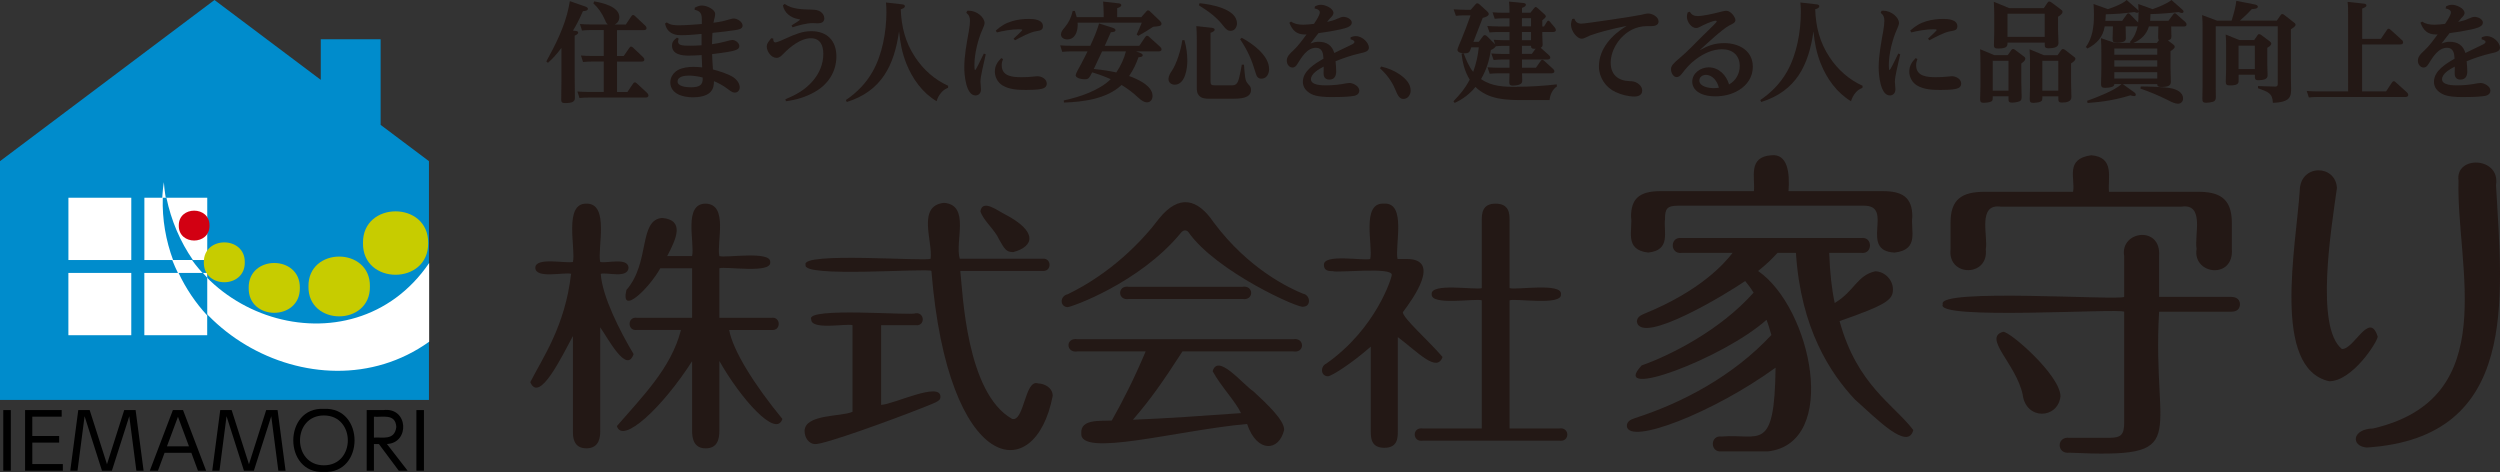
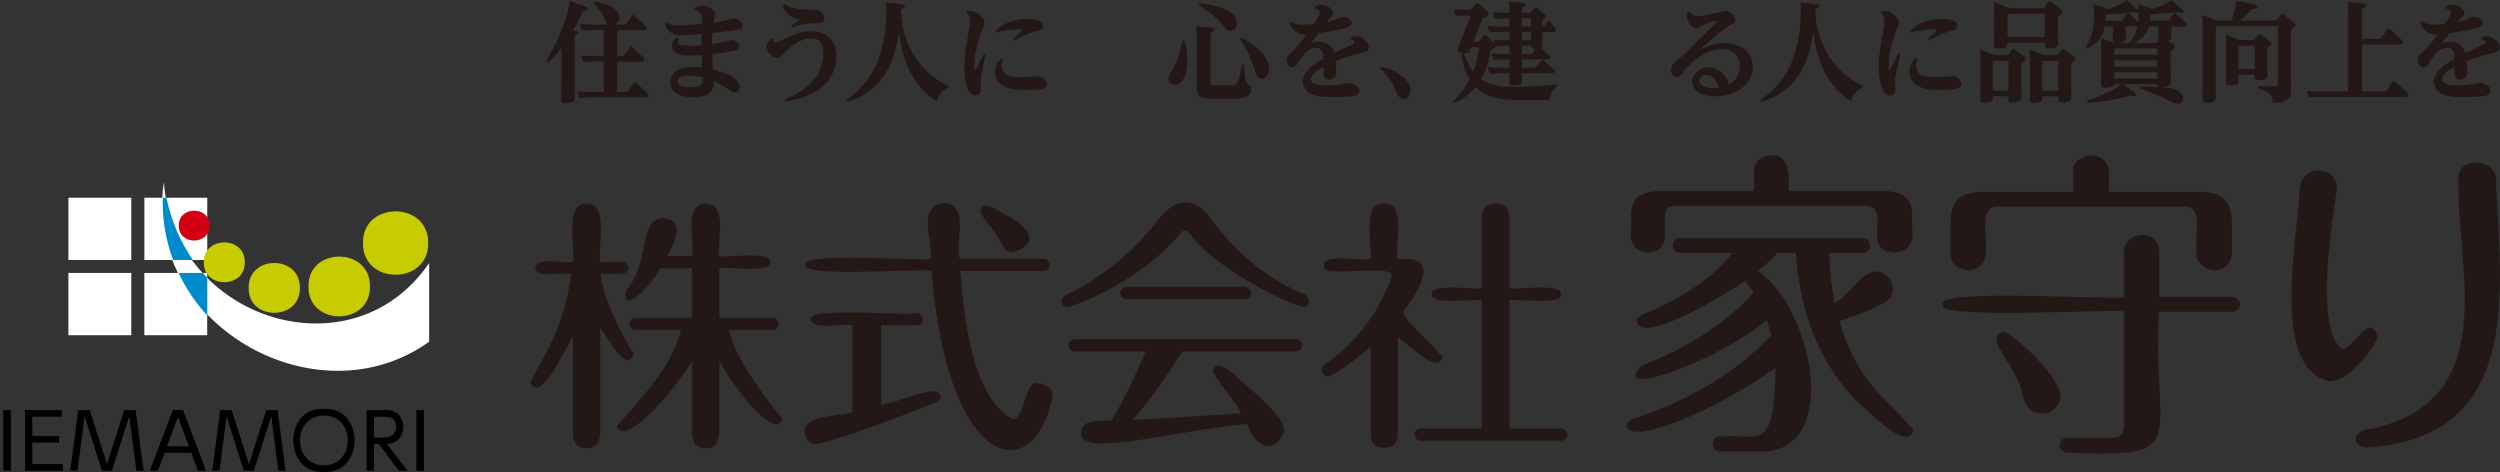
<svg xmlns="http://www.w3.org/2000/svg" id="_イヤー_1" width="415.134" height="78.373" viewBox="0 0 415.134 78.373">
  <rect x="0" y="0" width="415.134" height="78.373" fill="#333333" stroke="none" />
  <defs>
    <style>.cls-1{fill:#231815;}.cls-2{fill:#008ccc;}.cls-3{fill:#fff;}.cls-4{fill:#d20012;}.cls-5{fill:#c7cc00;}</style>
  </defs>
-   <path class="cls-2" d="M63.205,20.734V6.516h-9.939v6.745L35.615,0,0,26.763h0v39.649h71.23V26.763l-8.026-6.028h0Z" />
  <rect class="cls-3" x="11.356" y="45.32" width="10.443" height="10.344" />
  <rect class="cls-3" x="23.969" y="45.32" width="10.437" height="10.344" />
  <rect class="cls-3" x="11.362" y="32.834" width="10.439" height="10.344" />
  <rect class="cls-3" x="23.975" y="32.834" width="10.439" height="10.344" />
  <path class="cls-3" d="M71.261,43.678c-12.843,18.84-42.364,9.35-44.054-13.428-3.511,23.262,25.156,40.002,44.054,26.497v-13.069Z" />
  <path class="cls-4" d="M34.791,37.458c.046,3.31-5.15,3.313-5.102,0-.048-3.305,5.149-3.303,5.102,0Z" />
  <path class="cls-5" d="M40.647,43.558c.066,4.413-6.868,4.415-6.8,0-.068-4.411,6.867-4.409,6.8,0Z" />
  <path class="cls-5" d="M49.793,47.808c.078,5.516-8.582,5.512-8.498,0-.085-5.514,8.578-5.518,8.498,0Z" />
  <path class="cls-5" d="M71.095,40.357c.101,7.018-10.922,7.032-10.819,0-.101-7.022,10.921-7.009,10.819,0Z" />
  <path class="cls-5" d="M61.427,47.567c.098,6.618-10.3,6.62-10.205,0-.094-6.616,10.304-6.614,10.205,0Z" />
  <path class="cls-2" d="M34.414,52.392v-6.266c-.244-.262-.484-.528-.716-.805h-4.046c1.222,2.599,2.833,4.979,4.763,7.072h0Z" />
  <path class="cls-2" d="M27.636,32.834h-.605c-.118,3.588.518,7.137,1.707,10.337.817.004,2.486.007,3.297.006-2.096-3.019-3.612-6.529-4.399-10.344h0Z" />
  <path d="M1.796,68.095v10.067H.544v-10.067h1.252Z" />
  <path d="M9.823,72.4v1.099h-4.459v3.564h5.071v1.099h-6.272v-10.067h6.08v1.099h-4.88v3.207h4.459Z" />
  <path d="M14.891,68.095l2.874,8.994,2.862-8.994h1.891l1.328,10.067h-1.201l-1.176-9.045-2.887,9.045h-1.648l-2.887-9.045-1.176,9.045h-1.201l1.328-10.067s1.891,0,1.891,0Z" />
  <path d="M27.328,75.185l-1.099,2.977h-1.354l3.832-10.067h1.686l3.832,10.067h-1.354l-1.099-2.977h-4.446,0ZM31.378,74.111l-1.827-4.906-1.826,4.906s3.653,0,3.653,0Z" />
  <path d="M38.466,68.095l2.874,8.994,2.862-8.994h1.891l1.328,10.067h-1.201l-1.176-9.045-2.887,9.045h-1.648l-2.888-9.045-1.175,9.045h-1.201l1.328-10.067s1.891,0,1.891,0Z" />
  <path d="M53.792,67.89c6.777-.326,6.777,10.803,0,10.475-6.788.344-6.787-10.82,0-10.475ZM53.792,77.267c5.287-.001,5.287-8.278,0-8.278-5.3-.008-5.301,8.286,0,8.278Z" />
  <path d="M63.65,68.095c4.182-.517,4.421,5.477.6,5.634l3.437,4.434h-1.469l-3.296-4.421h-.831v4.421h-1.201v-10.067h2.759,0ZM62.092,69.194v3.475c1.3-.137,3.451.581,3.718-1.776-.144-2.316-2.368-1.555-3.718-1.699Z" />
  <path d="M70.396,68.095v10.067h-1.252v-10.067h1.252Z" />
  <path class="cls-1" d="M99.665,71.676c0,.705-.043,2.771-2.286,2.771s-2.243-2.022-2.243-2.771v-15.873c-1.805,3.318-5.583,11.254-7.08,7.651,2.065-4.051,5.78-9.285,6.773-17.985-1.062-.323-5.935.888-5.936-1.011-.007-1.838,5.227-.647,6.243-.968.503-2.147-1.58-9.764,2.243-9.675,3.89-.069,1.777,7.501,2.287,9.675,1.036.301,4.592-.824,4.707.967-.124,1.855-3.561.71-4.618,1.013.244,3.742,3.164,9.498,5.454,13.323-1.127,3.387-4.213-2.548-5.542-4.441v17.325h-.001ZM114.925,59.98c-4.993,7.789-11.575,13.845-12.489,10.774,4.187-4.859,9.029-9.628,10.642-15.964h-7.344c-1.58.209-1.586-2.231,0-2.022h9.191v-8.223h-5.277c-1.907,3.403-6.671,7.979-5.63,3.606,3.985-4.561,1.978-11.631,5.936-11.962,3.794.354,2.345,3.468.837,6.334h4.133c.477-2.203-1.513-8.748,2.287-8.707,3.783.136,1.752,6.485,2.243,8.707.998.352,8.635-.943,8.443,1.011.247,1.96-7.482.658-8.443,1.013v8.223h8.663c1.561-.223,1.625,2.211,0,2.022h-7.036c.604,3.367,4.11,9.025,8.84,14.776-1.041,3.27-6.943-3.398-10.466-9.63v11.565c0,1.496-.352,2.945-2.287,2.945-1.978,0-2.243-1.67-2.243-2.945v-11.522h0Z" />
  <path class="cls-1" d="M146.311,67.235c2.103-.101,9.859-3.918,9.85-1.363,0,.66-.308.791-2.99,1.848-5.321,2.111-16.139,6.024-17.765,6.024-1.144,0-1.803-1.144-1.803-2.155.022-2.874,6.162-2.357,7.96-3.21v-14.38c-1.004-.329-6.879.886-6.86-.967-.987-2.105,16.717-.571,17.327-1.012,1.561-.194,1.631,2.198,0,1.979h-5.717v13.236h0ZM173.093,42.962c1.583-.178,1.588,2.201,0,2.023h-13.632c.403,3.546.976,20.296,8.618,24.582,2.031.482,2.09-6.705,4.309-5.893.967,0,2.419.659,2.419,2.065-2.924,15.172-17.414,12.985-20.141-20.754-.78-.504-21.622,1.195-20.889-1.011-.923-2.194,20.121-.516,20.756-1.012.388-2.85-2.323-8.823,2.242-9.28,4.388.378,1.751,6.411,2.596,9.28,0,0,13.721,0,13.721,0ZM168.255,41.862c-1.188,0-1.452-.528-2.331-2.067-.75-1.692-2.636-3.146-3.123-4.705.336-2.102,2.899-.076,4.046.484,5.473,2.841,4.949,5.34,1.407,6.289h0Z" />
  <path class="cls-1" d="M216.449,50.922c-.393.514-14.525-5.788-19.128-12.402-.411-.457-.949-.293-1.364.308-6.772,8.136-18.03,12.181-18.734,12.181-1.261-.14-1.251-1.853.088-2.155,7.08-3.43,12.268-8.707,15.171-12.577,3.315-4.081,6.394-3.28,9.059.659,5.848,7.828,12.665,10.95,14.82,11.83,1.237.201,1.397,2.12.088,2.155h0ZM178.938,58.353c-1.961.337-2.07-2.353,0-2.024h35.796c1.932-.333,1.985,2.352,0,2.024h-18.381c-3.299,5.1-5.234,7.871-8.224,11.345,5.629-.221,11.214-.616,17.942-1.098-.879-1.906-3.301-4.393-4.706-6.949.845-3.044,4.969,2.139,6.773,3.342,2.243,2.068,5.101,4.749,5.101,6.376-.831,3.619-4.52,3.887-6.157-.967-11.557,1.038-27.978,5.678-27.528,1.497-.137-2.397,3.31-1.949,5.057-2.067,1.803-3.168,3.783-7.081,5.629-11.478h-11.301ZM206.291,47.623c1.944-.331,1.974,2.351,0,2.023h-18.821c-1.946.331-1.973-2.351,0-2.023h18.821Z" />
  <path class="cls-1" d="M233.694,43.006c5.607.096.998,6.519-.748,8.839.022.995,4.304,4.751,6.597,7.431-.945,2.666-4.059-.77-7.432-3.299v15.611c0,1.1,0,2.771-2.243,2.771s-2.243-1.714-2.243-2.771v-14.029c-3.255,2.858-6.552,4.926-7.124,4.926-1.273-.052-1.241-1.691-.263-2.111,8.267-5.803,10.861-14.247,10.861-14.687.303-1.419-9.107-.342-9.762-.66-.572,0-1.495,0-1.495-1.011-.149-1.952,6.631-.658,7.695-1.011.487-2.154-1.564-9.434,2.287-9.191,3.782-.248,1.763,7.086,2.243,9.191h1.628s0,.001,0,.001ZM246.052,36.673c0-1.1,0-2.858,2.286-2.858,2.331,0,2.331,1.715,2.331,2.858v11.17c1.029.359,8.761-.955,8.532,1.011.256,1.962-7.539.657-8.532,1.013v21.284h8.224c1.824-.305,1.817,2.324,0,2.022h-22.604c-1.804.31-1.847-2.327,0-2.022h9.763v-21.284c-1.051-.353-8.495.945-8.312-1.011-.233-1.952,7.302-.661,8.312-1.011v-11.17h0Z" />
  <path class="cls-1" d="M279.216,41.994c-1.935.221-1.927-2.726,0-2.47h29.85c1.94-.266,1.93,2.731,0,2.469h-5.315c.107,3.329.43,6.121.913,8.322,3.268-1.961,3.71-4.593,6.711-5.262,1.504,0,2.954,1.342,2.954,3.007,0,1.718-1.021,2.524-8.86,5.261,2.921,10.646,8.973,13.786,12.241,18.091-.897,3.481-6.019-1.797-9.718-5.097-4.027-4.297-8.966-11.705-9.771-24.322h-3.061c-.966,1.02-1.611,1.718-3.221,3.007,8.875,6.122,13.595,28.613,1.612,29.959h-7.679c-1.937.217-1.94-2.732,0-2.471,6.279-.544,8.8,2.914,8.966-11.436-10.325,7.497-24.343,12.913-24.697,9.719,0-.752.537-1.076,1.343-1.343,7.892-2.522,16.375-7.033,22.656-13.798-.322-1.126-.484-1.718-.805-2.522-7.271,6.483-26.298,13.517-20.724,7.569,4.726-1.664,12.993-5.797,18.577-12.079-.591-.966-.967-1.396-1.396-1.933-2.735,1.908-17.271,10.778-17.986,6.764,0-.752.645-1.074,1.127-1.289,9.558-3.866,13.529-8.536,14.766-10.147h-8.483.002ZM291.242,31.74c.234-2.266-1.04-5.682,2.899-5.96,2.707-.276,3.085,2.919,2.846,5.96h15.678c3.221,0,4.885,1.02,4.885,4.241-.323,2.227,1.244,5.497-2.952,5.96-6.008-.286.052-7.833-5.1-7.785h-30.764c-1.933,0-2.255.484-2.255,2.255-.263,2.032,1.045,5.136-2.791,5.53-4.067-.463-2.523-3.777-2.846-5.96,0-2.846,1.235-4.242,4.887-4.242h15.516,0Z" />
  <path class="cls-1" d="M352.727,42.531c-.732-4.22,6.194-5.145,5.798,0v6.764h11.919c.43,0,1.504.107,1.504,1.235s-1.02,1.235-1.504,1.235h-11.919c-1.231,21.54,5.834,24.32-14.871,23.408-2.177.281-2.201-2.749,0-2.47h6.55c1.986,0,2.524-.483,2.524-2.522v-18.415c-.665-.615-31.614,1.459-30.119-1.235-1.148-2.736,29.373-.594,30.119-1.235v-6.765s-.001,0-.001,0ZM344.244,31.847c.374-2.278-1.366-5.459,3.006-6.067,3.966.316,2.731,3.784,2.954,6.067h14.764c3.275,0,5.637.859,5.637,5.1v4.349c.416,5.16-6.574,4.351-5.851,0-.414-2.16,1.411-7.575-2.524-6.979h-29.958c-3.974-.575-2.113,4.921-2.524,7.086.494,4.634-6.365,4.576-5.852,0v-4.456c0-3.865,1.879-5.1,5.691-5.1h14.657,0ZM332.647,55.094c1.182,0,9.503,7.247,9.503,10.737-.441,3.778-5.745,3.973-6.281-.322-1.062-5.052-6.72-9.471-3.222-10.416h0Z" />
  <path class="cls-1" d="M388.058,31.203c-.964,6.87-3.627,23.094.805,26.737,1.963.233,4.609-6.457,5.96-2.042,0,.806-4.188,7.41-8.054,7.41-9.567-2.158-5.497-22.392-4.886-31.676.075-4.408,5.941-4.376,6.175-.429ZM414.473,30.72c1.036,18.741,3.967,41.965-21.476,43.594-2.651-.223-2.472-3.08,1.074-3.167,21.533-5.009,13.767-26.879,14.175-41.125-.609-4.28,6.999-4.006,6.227.697h0Z" />
  <path class="cls-1" d="M95.591,5.13c.181.02.415.074.415.288,0,.234-.342.395-.576.502v6.984c0,1.092.033,2.183.033,3.368,0,.576-.375.844-1.627.844-.556,0-.643-.194-.643-.609,0-.984.033-1.989.033-2.973v-5.571c-.737.951-1.326,1.667-2.237,2.471l-.268-.234c1.56-2.846,3.047-5.786,3.71-8.973.074-.342.141-.683.194-1.038l2.458.857c.248.087.536.181.536.415,0,.301-.395.355-.824.395-.536,1.219-.964,2.096-1.647,3.228l.449.054-.007-.007ZM104.189,15.268l.931-1.379c.074-.107.181-.214.321-.214.087,0,.181.054.321.181l1.701,1.574c.107.107.214.268.214.429,0,.268-.248.342-.469.342h-9.583c-.522,0-.877.02-1.4.074l-.342-1.078c.589.033,1.199.074,1.795.074h2.578v-5.049h-2.042c-.395,0-1.004.033-1.4.074l-.342-1.078c.589.054,1.199.074,1.795.074h1.989v-4.299h-2.203c-.429,0-1.004.033-1.413.074l-.342-1.078c.589.054,1.199.074,1.788.074h2.846c-.268-.181-.375-.522-.502-.804-.469-1.058-1.058-1.915-1.902-2.705l.141-.321c1.346.214,4.172.877,4.172,2.598,0,.556-.268.984-.75,1.239h1.828l.911-1.359c.087-.127.161-.214.301-.214.127,0,.248.107.342.194l1.667,1.56c.127.107.214.268.214.429,0,.268-.248.321-.469.321h-4.426v4.299h1.112l.931-1.346c.087-.141.161-.214.288-.214s.234.074.342.181l1.647,1.56c.141.127.214.268.214.429,0,.268-.248.321-.482.321h-4.051v5.049h1.701l.027-.007Z" />
  <path class="cls-1" d="M118.031,15.228c-.683.77-2.022.931-2.993.931-1.574,0-3.73-.536-3.73-2.491,0-.857.522-1.627,1.272-2.042.75-.408,1.721-.522,2.565-.522.482,0,.964.033,1.453.087-.033-.683-.054-1.359-.087-2.042-.696.033-1.413.087-2.129.087-1.112,0-2.792-.161-2.792-1.667,0-.629.342-.964.824-1.326l.288.181c-.054.141-.107.301-.107.449,0,.663.683.717,1.969.717.643,0,1.292-.02,1.935-.074v-1.882c-1.004.107-2.384.214-3.388.214-.79,0-1.54-.161-2.096-.737-.342-.342-.469-.737-.589-1.199l.288-.194c.609.449,1.326.482,2.063.482.971,0,2.779-.127,3.763-.214v-.77c0-.951-.234-1.379-1.199-1.594l.033-.342c.395-.214.737-.362,1.199-.362.857,0,2.183.683,2.183,1.379,0,.161-.02.355-.087.629-.074.234-.127.469-.194.844,1.145-.141,1.681-.268,2.779-.589.181-.054.395-.107.589-.107.576,0,1.467.536,1.467,1.185,0,.556-.696.663-1.292.75-1.112.181-2.471.321-3.71.449-.054.629-.054,1.252-.074,1.882.79-.107,1.56-.268,2.31-.469.449-.127.857-.234,1.058-.234.502,0,1.165.469,1.165,1.025s-.75.737-1.346.857c-.77.161-2.364.375-3.174.469.033.844.074,1.681.141,2.545.897.214,2.545.75,3.315,1.252.576.355,1.132,1.018,1.132,1.734,0,.482-.342.857-.824.857s-.911-.415-1.433-.79c-.536-.395-1.4-.857-2.022-1.112,0,.629-.087,1.239-.522,1.734v.02ZM116.685,13.118v-.248c-.683-.181-1.594-.321-2.29-.321-.643,0-1.882.127-1.882.984,0,.79,1.346.964,2.183.964,1.467,0,1.989-.395,1.989-1.379Z" />
  <path class="cls-1" d="M130.413,16.487c1.775-.75,3.188-1.507,4.493-2.973,1.132-1.292,1.808-2.846,1.808-4.567,0-1.4-.502-2.598-2.076-2.598-1.681,0-3.422,1.433-4.554,2.578-.321.342-.643.683-1.145.683-.857,0-1.614-1.058-1.614-1.862,0-.576.375-.911.737-1.4l.342.054c0,.268.02.643.375.643.248,0,1.306-.469,1.882-.737,1.359-.609,2.565-1.132,4.065-1.132,2.632,0,4.159,1.594,4.159,4.192s-1.433,4.714-3.656,5.933c-1.453.824-3.06,1.292-4.714,1.507l-.107-.321h.007ZM130.292.65c1.272.931,3.067.897,4.567.951.502.02.984.054,1.413.355.355.248.609.663.609,1.092,0,.609-.482.824-1.025.824-.321,0-.629-.033-.951-.033-.984,0-2.384.395-3.315.696l-.141-.321c.161-.107,1.4-.857,1.4-.931,0-.054-.074-.074-.268-.107-1.239-.214-2.344-1.004-2.578-2.29,0,0,.288-.234.288-.234Z" />
  <path class="cls-1" d="M151.962,9.496c1.359,2.063,3.228,3.73,5.484,4.748l-.02.342c-.469.194-.77.375-1.112.77-.375.429-.629.897-.79,1.453-2.35-1.4-4.011-3.73-5.016-6.234-.717-1.808-1.018-3.422-1.219-5.357-.804,5.645-2.9,9.911-8.672,11.719l-.161-.321c1.828-1.239,3.335-2.779,4.426-4.694,1.627-2.846,2.31-6.65,2.31-9.911,0-.536-.02-1.058-.074-1.594l2.672.301c.194.02.469.074.469.321,0,.301-.449.429-.683.502.107,2.92.75,5.484,2.384,7.955h0Z" />
  <path class="cls-1" d="M160.607,1.795c.087,0,.181-.02.268-.02,1.326,0,2.618,1.092,2.618,2.063,0,.248-.214.737-.342,1.025-.737,1.627-1.346,4.051-1.346,5.933,0,.127,0,.857.127.857.033,0,.234-.342.469-.79.355-.696.824-1.667.964-1.969l.321.127c-.127.609-.342,1.574-.576,2.565-.181.79-.301,1.54-.301,1.989,0,.214.033.429.054.717.02.161.033.429.033.576,0,.556-.362.984-.911.984-1.594,0-1.862-3.475-1.862-4.621,0-2.022.395-4.031.75-6.02.141-.877.194-1.326.194-1.754,0-.589-.141-.964-.609-1.326l.141-.321.007-.013ZM166.553,9.804c-.141.362-.214.629-.214,1.025,0,1.882,1.848,1.989,3.281,1.989.643,0,1.379-.02,2.009-.107.248-.033.449-.054.629-.054.696,0,1.56.449,1.56,1.219,0,.536-.355.75-.844.877-.609.161-1.915.181-2.578.181-1.346,0-2.792-.054-3.958-.77-.77-.482-1.239-1.379-1.239-2.257,0-.951.408-1.614,1.058-2.257l.301.161-.007-.007ZM165.355,5.076c.877-.77,1.574-1.219,2.705-1.56.911-.268,1.862-.375,2.813-.375.804,0,2.31.107,2.31,1.219,0,.643-.449.717-1.132.824-1.038.161-2.565,1.004-3.509,1.507l-.234-.268c.107-.087.576-.522.951-.897.268-.268.502-.502.502-.536,0-.107-.248-.127-.643-.127-1.078,0-2.511.248-3.583.522l-.181-.301v-.007Z" />
-   <path class="cls-1" d="M189.228,8.746c.181.074.522.194.522.415,0,.248-.248.321-.696.342-.429,1.199-.844,2.042-1.56,3.121,1.346.482,3.891,1.594,3.891,3.295,0,.576-.321,1.078-.931,1.078-.395,0-.857-.234-1.487-.824-.844-.804-1.734-1.453-2.725-2.063-2.438,2.31-6.362,2.813-9.569,2.92l-.033-.355c2.545-.536,5.913-1.647,7.795-3.529-1.004-.449-2.022-.824-3.08-1.132-.482.984-.643,1.145-1.199,1.145-.951,0-1.54-.321-1.54-.663,0-.248.482-1.132.897-1.848.375-.696.717-1.4,1.078-2.116h-2.792c-.469,0-.931.033-1.413.074l-.342-1.078c.609.054,1.199.074,1.808.074h3.188c.556-1.199,1.092-2.417,1.467-3.71l2.237.717c.342.127.482.214.482.395,0,.288-.355.321-.77.342-.321.75-.663,1.507-1.004,2.257h5.732l.984-1.453c.074-.107.161-.214.301-.214s.234.087.342.181l1.848,1.667c.141.127.214.268.214.429,0,.268-.268.321-.482.321h-3.743l.589.214h-.007ZM189.529,2.833l.824-.931c.087-.107.161-.181.301-.181.127,0,.194.054.301.161l1.681,1.614c.127.127.234.268.234.449,0,.375-.375.415-1.379.502-.683.469-1.828,1.145-2.471,1.507l-.268-.234c.342-.737.536-1.199.844-1.955h-10.661c.02.107.02.234.02.342,0,1.112-.408,2.438-1.754,2.438-.482,0-1.025-.268-1.025-.824,0-.415.268-.77.663-1.219.696-.857,1.025-1.614,1.292-2.685h.355c.107.342.214.683.301,1.025h4.48v-.449c0-.717-.033-1.413-.087-2.129l2.565.288c.181.02.449.074.449.301,0,.288-.449.429-.683.502v1.487h4.011l.007-.007ZM183.007,8.531c-.449.984-.911,1.955-1.379,2.92,1.507.161,2.257.268,3.743.576.696-1.038,1.292-2.277,1.594-3.496,0,0-3.958,0-3.958,0Z" />
  <path class="cls-1" d="M197.163,10.051c0,1.292-.342,4.011-2.096,4.011-.556,0-1.038-.342-1.038-.951,0-.469.301-.984.589-1.4.717-1.058,1.487-3.368,1.701-5.036l.355-.02c.321,1.112.482,2.223.482,3.388l.007.007ZM201.248,4.627c.181.02.449.074.449.301s-.288.375-.683.522v8.042c0,.502.087.683.717.683h2.792c.931,0,1.112-.482,1.453-2.203.074-.355.141-.77.234-1.239h.362c.054.717.087,1.4.194,2.096.074.482.161.77.502,1.145.301.321.469.502.469.964,0,1.413-1.882,1.453-2.953,1.453h-4.011c-.556,0-1.199-.033-1.614-.469-.415-.415-.429-.911-.429-1.433V6.462c0-.717-.02-1.413-.074-2.129l2.598.288-.007.007ZM205.407,3.871c0,.629-.375,1.252-1.058,1.252-.536,0-.857-.375-1.165-.77-1.145-1.507-2.511-2.471-4.105-3.475l.107-.342c1.808.161,6.214.911,6.214,3.335h.007ZM210.744,11.451c0,.77-.395,1.614-1.272,1.614-.609,0-.804-.395-.951-.897-.663-2.237-1.306-3.71-2.598-5.659l.268-.234c1.775.931,4.547,2.94,4.547,5.176h.007Z" />
  <path class="cls-1" d="M222.195,3.067c.308-.141.556-.268.897-.268.522,0,1.379.362,1.379.964,0,.663-1.004.911-1.862,1.112-1.219.268-2.438.469-3.676.629-.429.576-.877,1.145-1.326,1.721.663-.234.897-.288,1.359-.288,1.326,0,2.223.589,2.598,1.862.931-.469,1.882-.897,2.813-1.359.268-.127.536-.288.536-.469,0-.268-.469-.395-.663-.449l.033-.342c.288-.107.522-.181.844-.181,1.165,0,2.183,1.145,2.183,1.902,0,.629-.683.79-1.507.964-1.272.288-2.725.77-4.031,1.306.054.556.107,1.112.107,1.667,0,.75-.268,1.379-1.132,1.379-.663,0-.964-.395-.964-1.025,0-.375.02-.75.02-1.132-.737.375-2.116,1.145-2.116,2.096,0,1.018,1.862,1.018,2.565,1.018,1.112,0,2.257-.127,3.315-.342.214-.033.375-.054.536-.054.556,0,1.614.522,1.614,1.252s-.696.897-1.272.951c-1.092.127-2.223.141-3.335.141-.984,0-2.511-.054-3.388-.522-.804-.429-1.379-1.078-1.379-2.022,0-1.828,2.042-3.027,3.422-3.837-.033-.824-.181-1.808-1.239-1.808-1.487,0-2.384,1.574-3.08,2.672-.194.321-.415.609-.824.609-.576,0-.951-.589-.951-1.132,0-.717.556-1.219,1.025-1.647.877-.804,1.56-1.775,2.257-2.725-.107.02-.161.02-.234.02-1.453,0-2.116-.683-2.618-1.955l.288-.194c.576.415,1.306.522,2.022.522.556,0,1.219-.074,1.775-.141.449-.663.971-1.467.971-1.915,0-.415-.536-.589-.877-.643l.074-.342c.342-.181.629-.268,1.004-.268.717,0,2.063.576,2.063,1.359,0,.342-.301.629-.536.857-.181.194-.355.415-.522.629.737-.161,1.145-.268,1.828-.589l.007.013Z" />
  <path class="cls-1" d="M232.494,12.402c.877.629,1.754,1.487,1.754,2.632,0,.696-.469,1.4-1.219,1.4-.696,0-1.004-.77-1.326-1.54-.609-1.453-1.4-2.491-2.545-3.549l.181-.301c1.165.268,2.183.683,3.154,1.359h0Z" />
  <path class="cls-1" d="M251.88,14.404c2.203,0,4.426-.141,6.63-.395l.02.355c-.737.449-1.145,1.413-1.219,2.257h-4.225c-2.886,0-5.88-.033-8.083-2.183-.917,1.145-2.116,2.042-3.442,2.652l-.214-.268c1.165-1.239,1.902-2.076,2.705-3.603-.824-1.326-1.185-2.779-1.359-4.319l.362-.033c.395,1.025.857,2.223,1.574,3.06.502-1.413.77-2.565.931-4.065h-1.252c-.074.214-.141.395-.194.522-.141.342-.342.469-.917.469-.395,0-1.185-.074-1.185-.609,0-.161.502-1.346.609-1.574.556-1.359,1.092-2.725,1.574-4.118h-1.092c-.449,0-.897.02-1.346.074l-.375-1.078c.609.033,1.199.074,1.808.074h1.038l.717-.824c.161-.194.234-.248.362-.248.181,0,.321.127.449.248l1.145,1.038c.141.127.308.301.308.502,0,.288-.415.482-1.004.643l-1.54,3.958h.897l.683-.911c.087-.127.181-.194.308-.194s.234.054.321.141l1.219,1.199c.074.074.127.127.181.181l-.248-.75c.609.033,1.199.074,1.808.074h.824v-1.359h-1.969c-.449,0-.897.02-1.346.074l-.375-1.078c.609.033,1.219.074,1.808.074h1.882v-1.346h-1.112c-.449,0-.897.033-1.346.074l-.355-1.078c.589.054,1.199.074,1.788.074h1.025c0-.609-.02-1.239-.074-1.848l2.364.234c.181.02.429.054.429.288,0,.248-.254.375-.643.522v.804h1.4l.589-.737c.107-.127.194-.214.288-.214.107,0,.214.087.321.181l1.112,1.004c.127.107.248.234.248.415,0,.087-.248.355-.589.609v1.018h.288l.449-.717c.107-.181.161-.234.268-.234s.181.074.288.194l.804.964c.087.107.161.268.161.395,0,.288-.321.321-.536.321h-1.721v.469c0,.556.054,1.112.054,1.56,0,.288-.033.449-.321.589l1.359,1.219c.127.107.234.234.234.395,0,.301-.308.342-.536.342h-4.159v1.359h2.31l.77-1.092c.074-.107.141-.214.288-.214.127,0,.254.087.342.181l1.433,1.306c.107.107.234.248.234.408,0,.301-.301.342-.536.342h-4.835c.02.375.033.804.033,1.185s-.107.522-.429.663c-.288.127-.737.194-1.058.194-.415,0-.663-.054-.663-.502,0-.522.033-1.025.033-1.54h-1.935c-.449,0-.897.033-1.346.074l-.375-1.078c.609.033,1.199.074,1.808.074h1.848v-1.359h-1.292c-.449,0-.897.033-1.346.074l-.375-1.078c.609.033,1.199.074,1.808.074h1.199v-1.346h-.911c-.482,0-.877.02-1.359.074-.054.181-.482.502-.824.629-.248,1.741-.737,3.295-1.627,4.821,1.795,1.239,3.871,1.292,5.967,1.292l-.013-.02ZM254.231,4.373v-1.346h-1.507v1.346h1.507ZM254.231,6.67v-1.359h-1.507v1.359h1.507ZM254.371,8.94l.629-.857c-.074.02-.161.02-.234.02-.375,0-.536-.107-.536-.502h-1.507v1.346h1.647v-.007Z" />
-   <path class="cls-1" d="M262.601,3.924c.696,0,9.027-1.252,9.944-1.467.321-.074.824-.214,1.132-.214.696,0,1.734.536,1.734,1.326,0,.683-.737.77-1.272.77h-.643c-.911,0-1.754.214-2.504.589-1.969.984-3.529,3.281-3.529,5.498,0,1.935,1.199,2.973,3.08,3.047.556.02.897.033,1.4.355.415.268.75.696.75,1.219,0,.75-.643.984-1.292.984-.984,0-2.257-.321-3.134-.75-1.627-.75-2.759-2.417-2.759-4.225,0-3.007,2.183-5.284,4.607-6.757-1.239.248-2.471.536-3.69.857-.804.214-1.594.449-2.384.737-.181.074-.609.288-.804.375-.181.087-.395.161-.589.161-.804,0-1.775-1.292-1.775-2.31,0-.362.087-.643.194-.964l.355-.054c.234.576.536.824,1.185.824h-.007Z" />
  <path class="cls-1" d="M282.349,15.502c-.79-.375-1.346-1.058-1.346-1.935,0-1.433,1.4-2.384,2.725-2.384,1.681,0,2.94,1.292,3.388,2.833,1.132-.609,1.775-1.795,1.775-3.047,0-1.795-1.199-2.792-2.94-2.792-1.574,0-3.08.717-4.319,1.647-1.025.75-1.614,1.467-2.384,2.458-.194.248-.482.522-.824.522-.609,0-.951-.79-.951-1.306,0-.576.395-.984,1.467-1.882,1.326-1.112,2.491-2.384,3.71-3.583.683-.643,1.326-1.292,1.989-1.955.127-.127.429-.429.429-.536,0-.074-.074-.107-.141-.107-.589,0-2.129.737-2.685,1.038-.194.107-.395.181-.609.181-.737,0-1.52-1.004-1.52-1.862,0-.268.054-.482.141-.737l.342-.107c.321.536.696.717,1.326.717.864,0,2.672-.408,3.549-.643.321-.074.877-.234,1.185-.234.79,0,1.52,1.112,1.52,1.54s-.482.643-1.038.911c-1.199.643-3.784,3.08-4.909,4.105,1.379-.77,2.491-1.185,4.105-1.185,2.417,0,4.728,1.239,4.728,3.924,0,1.681-.917,3.047-2.33,3.891-1.219.737-2.491,1.004-3.904,1.025-.877-.02-1.681-.107-2.471-.482l-.007-.013ZM283.26,12.435c-.536,0-1.078.342-1.078.931,0,1.018,1.594,1.272,2.364,1.272.308,0,.576-.02.877-.074-.234-1.025-1.004-2.129-2.17-2.129h.007Z" />
  <path class="cls-1" d="M303.805,9.496c1.359,2.063,3.228,3.73,5.484,4.748l-.02.342c-.469.194-.77.375-1.112.77-.375.429-.629.897-.79,1.453-2.344-1.4-4.011-3.73-5.016-6.234-.717-1.808-1.025-3.422-1.219-5.357-.804,5.645-2.9,9.911-8.672,11.719l-.161-.321c1.828-1.239,3.335-2.779,4.426-4.694,1.627-2.846,2.31-6.65,2.31-9.911,0-.536-.02-1.058-.074-1.594l2.672.301c.194.02.469.074.469.321,0,.301-.449.429-.683.502.107,2.92.75,5.484,2.384,7.955h0Z" />
  <path class="cls-1" d="M312.45,1.795c.087,0,.181-.02.268-.02,1.326,0,2.618,1.092,2.618,2.063,0,.248-.214.737-.342,1.025-.737,1.627-1.346,4.051-1.346,5.933,0,.127,0,.857.127.857.033,0,.234-.342.469-.79.362-.696.824-1.667.971-1.969l.321.127c-.127.609-.342,1.574-.576,2.565-.181.79-.308,1.54-.308,1.989,0,.214.033.429.054.717.02.161.033.429.033.576,0,.556-.362.984-.917.984-1.594,0-1.862-3.475-1.862-4.621,0-2.022.395-4.031.75-6.02.141-.877.194-1.326.194-1.754,0-.589-.141-.964-.609-1.326l.141-.321.013-.013ZM318.396,9.804c-.141.362-.214.629-.214,1.025,0,1.882,1.842,1.989,3.281,1.989.643,0,1.379-.02,2.009-.107.254-.033.449-.054.629-.054.696,0,1.56.449,1.56,1.219,0,.536-.362.75-.844.877-.609.161-1.915.181-2.578.181-1.346,0-2.792-.054-3.958-.77-.77-.482-1.239-1.379-1.239-2.257,0-.951.415-1.614,1.058-2.257l.308.161-.013-.007ZM317.198,5.076c.877-.77,1.574-1.219,2.705-1.56.917-.268,1.862-.375,2.813-.375.804,0,2.31.107,2.31,1.219,0,.643-.449.717-1.132.824-1.038.161-2.565,1.004-3.509,1.507l-.234-.268c.107-.087.576-.522.951-.897.268-.268.502-.502.502-.536,0-.107-.248-.127-.643-.127-1.078,0-2.511.248-3.583.522l-.181-.301v-.007Z" />
  <path class="cls-1" d="M333.39,9.161l.556-.79c.087-.127.181-.234.342-.234.127,0,.248.087.342.161l1.413,1.058c.141.107.268.194.268.395,0,.268-.248.502-.663.79v3.208c0,.804.054,1.614.054,2.397,0,.502-.194.663-.643.77-.301.074-.629.127-.931.127-.589,0-.609-.248-.609-.629v-.429h-2.618c0,.609,0,.77-.301.897-.308.127-.864.194-1.185.194-.429,0-.609-.141-.609-.576,0-.737.054-1.487.054-2.223v-3.797c0-.77-.02-1.54-.054-2.31l2.344.984h2.237l.007.007ZM330.899,15.054h2.618v-4.962h-2.618v4.962ZM339.39,1.346l.576-.857c.087-.127.181-.248.321-.248.087,0,.268.087.362.161l1.52,1.132c.181.127.321.234.321.449,0,.248-.268.502-.75.804v1.935c0,.79.074,1.574.074,2.364,0,.375-.054.931-1.647.931-.629,0-.629-.248-.629-.75v-.194h-6.181c0,.589-.074.984-1.54.984-.469,0-.717-.054-.717-.576,0-.737.054-1.467.054-2.203v-2.618c0-.79-.02-1.574-.074-2.364l2.565,1.058h5.752l-.007-.007ZM333.35,6.127h6.181v-3.85h-6.181v3.85ZM341.667,9.161l.576-.804c.074-.107.161-.214.321-.214.107,0,.234.054.342.141l1.4,1.078c.254.181.321.234.321.415,0,.234-.268.469-.717.75v3.228c0,.288.054,1.902.054,2.364,0,.737-.75.911-1.56.911-.609,0-.609-.248-.609-.75v-.288h-2.652c0,.576,0,.77-.362.911-.248.107-.844.181-1.132.181-.415,0-.609-.127-.609-.556,0-.737.054-1.487.054-2.237v-3.797c0-.77-.02-1.54-.074-2.31l2.364.984h2.277l.007-.007ZM339.135,15.054h2.652v-4.962h-2.652v4.962Z" />
  <path class="cls-1" d="M360.069,3.462l.79-1.058c.087-.127.141-.194.288-.194.107,0,.181.074.308.181l1.433,1.272c.107.087.194.248.194.395,0,.288-.234.342-.469.342h-2.076v.127c0,.556.033,1.078.033,1.54,0,.415-.214.556-.576.643l.824.629c.141.107.301.214.301.429,0,.301-.469.576-.696.717v2.792c0,.77.054,1.54.054,2.31,0,.556-.308.857-1.56.857-.502,0-.696-.087-.696-.469h-5.712l1.969,1.413c.107.074.181.214.181.321,0,.194-.127.248-.288.248-.181,0-.429-.074-.609-.127-2.458.75-4.554,1.092-7.112,1.272l-.074-.362c1.467-.522,4.661-1.734,5.699-2.779h-1.185c-.02.214-.074.342-.342.449-.321.127-.79.181-1.145.181-.536,0-.717-.127-.717-.643,0-.824.054-1.647.054-2.491v-2.779c0-.79-.02-1.574-.074-2.344l2.31.79h2.618l-.127-.141c.683-.75,1.092-1.627,1.292-2.618-.107.02-.127.02-.234.02h-1.754v.141c0,.589.033,1.199.033,1.795,0,.234-.02.522-.556.663-.268.074-.663.107-.951.107-.556,0-.696-.161-.696-.629,0-.643.054-1.292.054-1.935v-.141h-1.359c-.288,1.775-1.306,2.866-2.866,3.67l-.268-.248c1.112-1.507,1.346-3.455,1.346-5.284,0-.629-.02-1.239-.074-1.862l2.404.857c.877-.301,2.438-.877,3.1-1.52l1.667,1.467c.161.141.268.234.308.342-.02-.395-.033-.77-.054-1.145l2.384.857c.917-.321,2.417-.897,3.134-1.52l1.828,1.614c.087.074.181.181.181.301,0,.161-.127.248-.288.248-.127,0-.375-.087-.536-.161-1.56.194-3.121.301-4.674.342,0,.362-.02.737-.054,1.112h3.047l-.013.007ZM355.107,2.424v-.482c-.033.107-.127.181-.254.181-.087,0-.301-.074-.429-.127-1.667.234-3.08.342-4.748.375-.02.355-.033.737-.074,1.092h2.792l.737-1.038c.074-.107.141-.214.288-.214.107,0,.214.087.301.181l1.326,1.346c.054-.375.054-.911.054-1.306l.007-.007ZM358.22,9.087v-1.025h-7.132v1.025h7.132ZM358.22,11.056v-1.038h-7.132v1.038h7.132ZM358.22,13.045v-1.058h-7.132v1.058h7.132ZM354.263,7.132h3.891l.342-.469c-.107-.107-.127-.248-.127-.536,0-.536.033-1.165.033-1.614v-.127h-1.56c-.415,1.346-1.292,2.203-2.578,2.739v.007ZM360.624,14.679c.824.181,1.882.663,1.882,1.667,0,.522-.342.877-.857.877-.429,0-1.004-.248-1.647-.589-1.701-.844-2.813-1.292-4.587-1.935l.074-.342c1.252,0,3.998.074,5.143.321h-.007Z" />
  <path class="cls-1" d="M378.062,3.442l.609-.877c.074-.107.161-.234.308-.234.127,0,.268.087.375.181l1.52,1.185c.141.107.308.214.308.408,0,.288-.415.536-.77.75v8.223c0,.556.033,1.132.033,1.681,0,.971-.054,1.754-1.413,2.116-.395.107-.931.181-1.614.194-.054-1.574-.75-1.795-2.471-2.417v-.362l2.725.087h.141c.342,0,.415-.141.415-.502V4.359h-10.299v10.246c0,.482.02.964.02,1.453,0,.395-.054.696-.482.844-.288.087-.79.161-1.112.161-.522,0-.643-.141-.643-.663,0-.717.033-1.413.033-2.129V4.741c0-.75,0-1.487-.074-2.237l2.491.931h2.397c.308-.951.696-2.31.79-3.295l3.1.609c.181.033.469.141.469.355,0,.288-.321.342-.629.375-.127.02-.268.02-.362.033-.629.683-1.292,1.326-1.989,1.915h6.127l-.007.013ZM374.854,5.859c.074-.107.141-.194.288-.194.107,0,.254.074.342.141l1.413,1.058c.141.107.254.214.254.395,0,.288-.449.556-.663.683v2.632c0,.629.054,1.252.054,1.882,0,.194,0,.556-.536.737-.214.074-.536.127-.984.127-.589,0-.589-.234-.589-.643v-.268h-2.705v.897c0,.355,0,.663-.589.804-.194.054-.469.074-.824.074-.609,0-.717-.161-.717-.629,0-.683.054-1.359.054-2.042v-3.871c0-.629,0-1.272-.074-1.915l2.29.931h2.438l.556-.79-.007-.007ZM371.721,7.58v3.891h2.705v-3.891h-2.705Z" />
  <path class="cls-1" d="M395.352,6.455l.984-1.453c.087-.127.161-.234.308-.234.127,0,.194.074.342.194l1.842,1.667c.161.141.214.268.214.429,0,.268-.268.321-.482.321h-6.321v7.795h3.978l.971-1.467c.074-.107.161-.214.321-.214.127,0,.214.087.321.181l1.848,1.667c.141.127.214.268.214.429,0,.268-.254.342-.482.342h-14.618c-.482,0-.917.02-1.4.074l-.355-1.078c.609.033,1.199.074,1.808.074h5.069V2.438c0-.717,0-1.433-.087-2.129l2.652.288c.194.02.469.054.469.301s-.288.355-.696.522v5.036h3.121-.02Z" />
  <path class="cls-1" d="M410.018,3.067c.308-.141.556-.268.897-.268.522,0,1.379.362,1.379.964,0,.663-1.004.911-1.862,1.112-1.219.268-2.438.469-3.676.629-.429.576-.877,1.145-1.326,1.721.663-.234.897-.288,1.359-.288,1.326,0,2.223.589,2.598,1.862.931-.469,1.882-.897,2.813-1.359.268-.127.536-.288.536-.469,0-.268-.469-.395-.663-.449l.033-.342c.288-.107.522-.181.844-.181,1.165,0,2.183,1.145,2.183,1.902,0,.629-.683.79-1.507.964-1.272.288-2.725.77-4.031,1.306.054.556.107,1.112.107,1.667,0,.75-.268,1.379-1.132,1.379-.663,0-.964-.395-.964-1.025,0-.375.02-.75.02-1.132-.737.375-2.116,1.145-2.116,2.096,0,1.018,1.862,1.018,2.565,1.018,1.112,0,2.257-.127,3.315-.342.214-.033.375-.054.536-.054.556,0,1.614.522,1.614,1.252s-.696.897-1.272.951c-1.092.127-2.223.141-3.335.141-.984,0-2.511-.054-3.388-.522-.804-.429-1.379-1.078-1.379-2.022,0-1.828,2.042-3.027,3.422-3.837-.033-.824-.181-1.808-1.239-1.808-1.487,0-2.384,1.574-3.08,2.672-.194.321-.415.609-.824.609-.576,0-.951-.589-.951-1.132,0-.717.556-1.219,1.025-1.647.877-.804,1.56-1.775,2.257-2.725-.107.02-.161.02-.234.02-1.453,0-2.116-.683-2.618-1.955l.288-.194c.576.415,1.306.522,2.022.522.556,0,1.219-.074,1.775-.141.449-.663.971-1.467.971-1.915,0-.415-.536-.589-.877-.643l.074-.342c.342-.181.629-.268,1.004-.268.717,0,2.063.576,2.063,1.359,0,.342-.301.629-.536.857-.181.194-.355.415-.522.629.737-.161,1.145-.268,1.828-.589l.007.013Z" />
</svg>